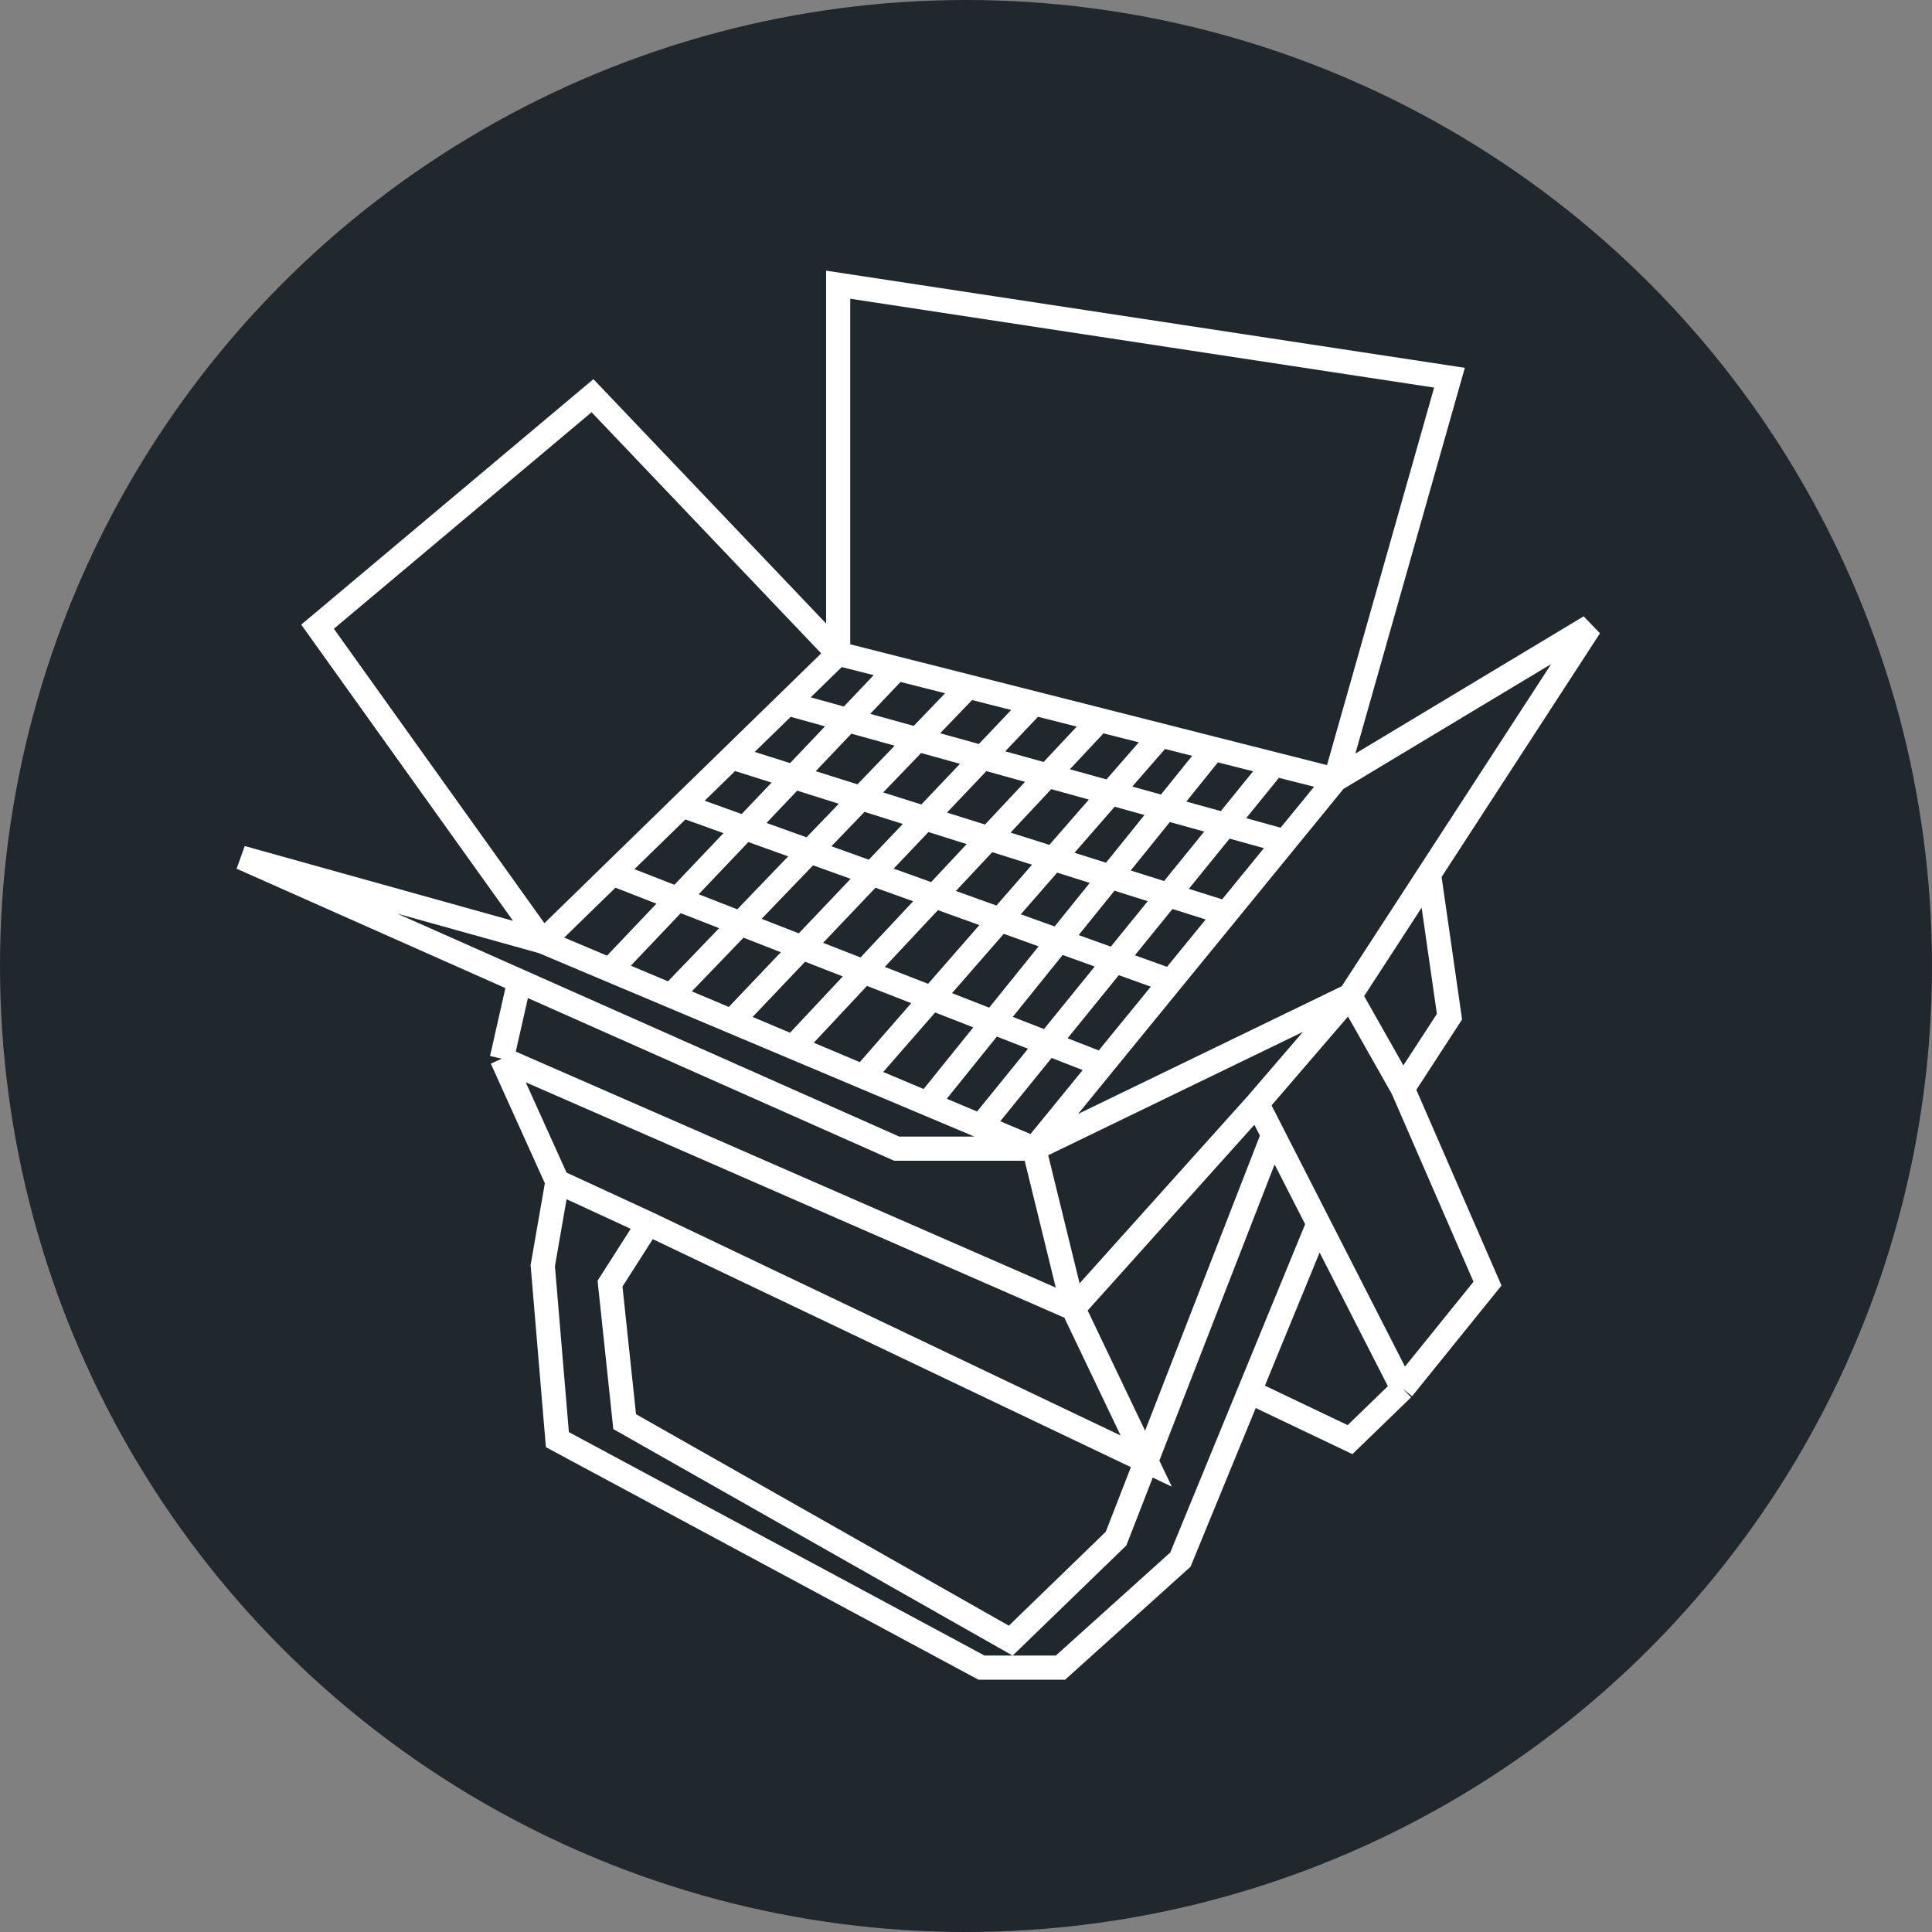
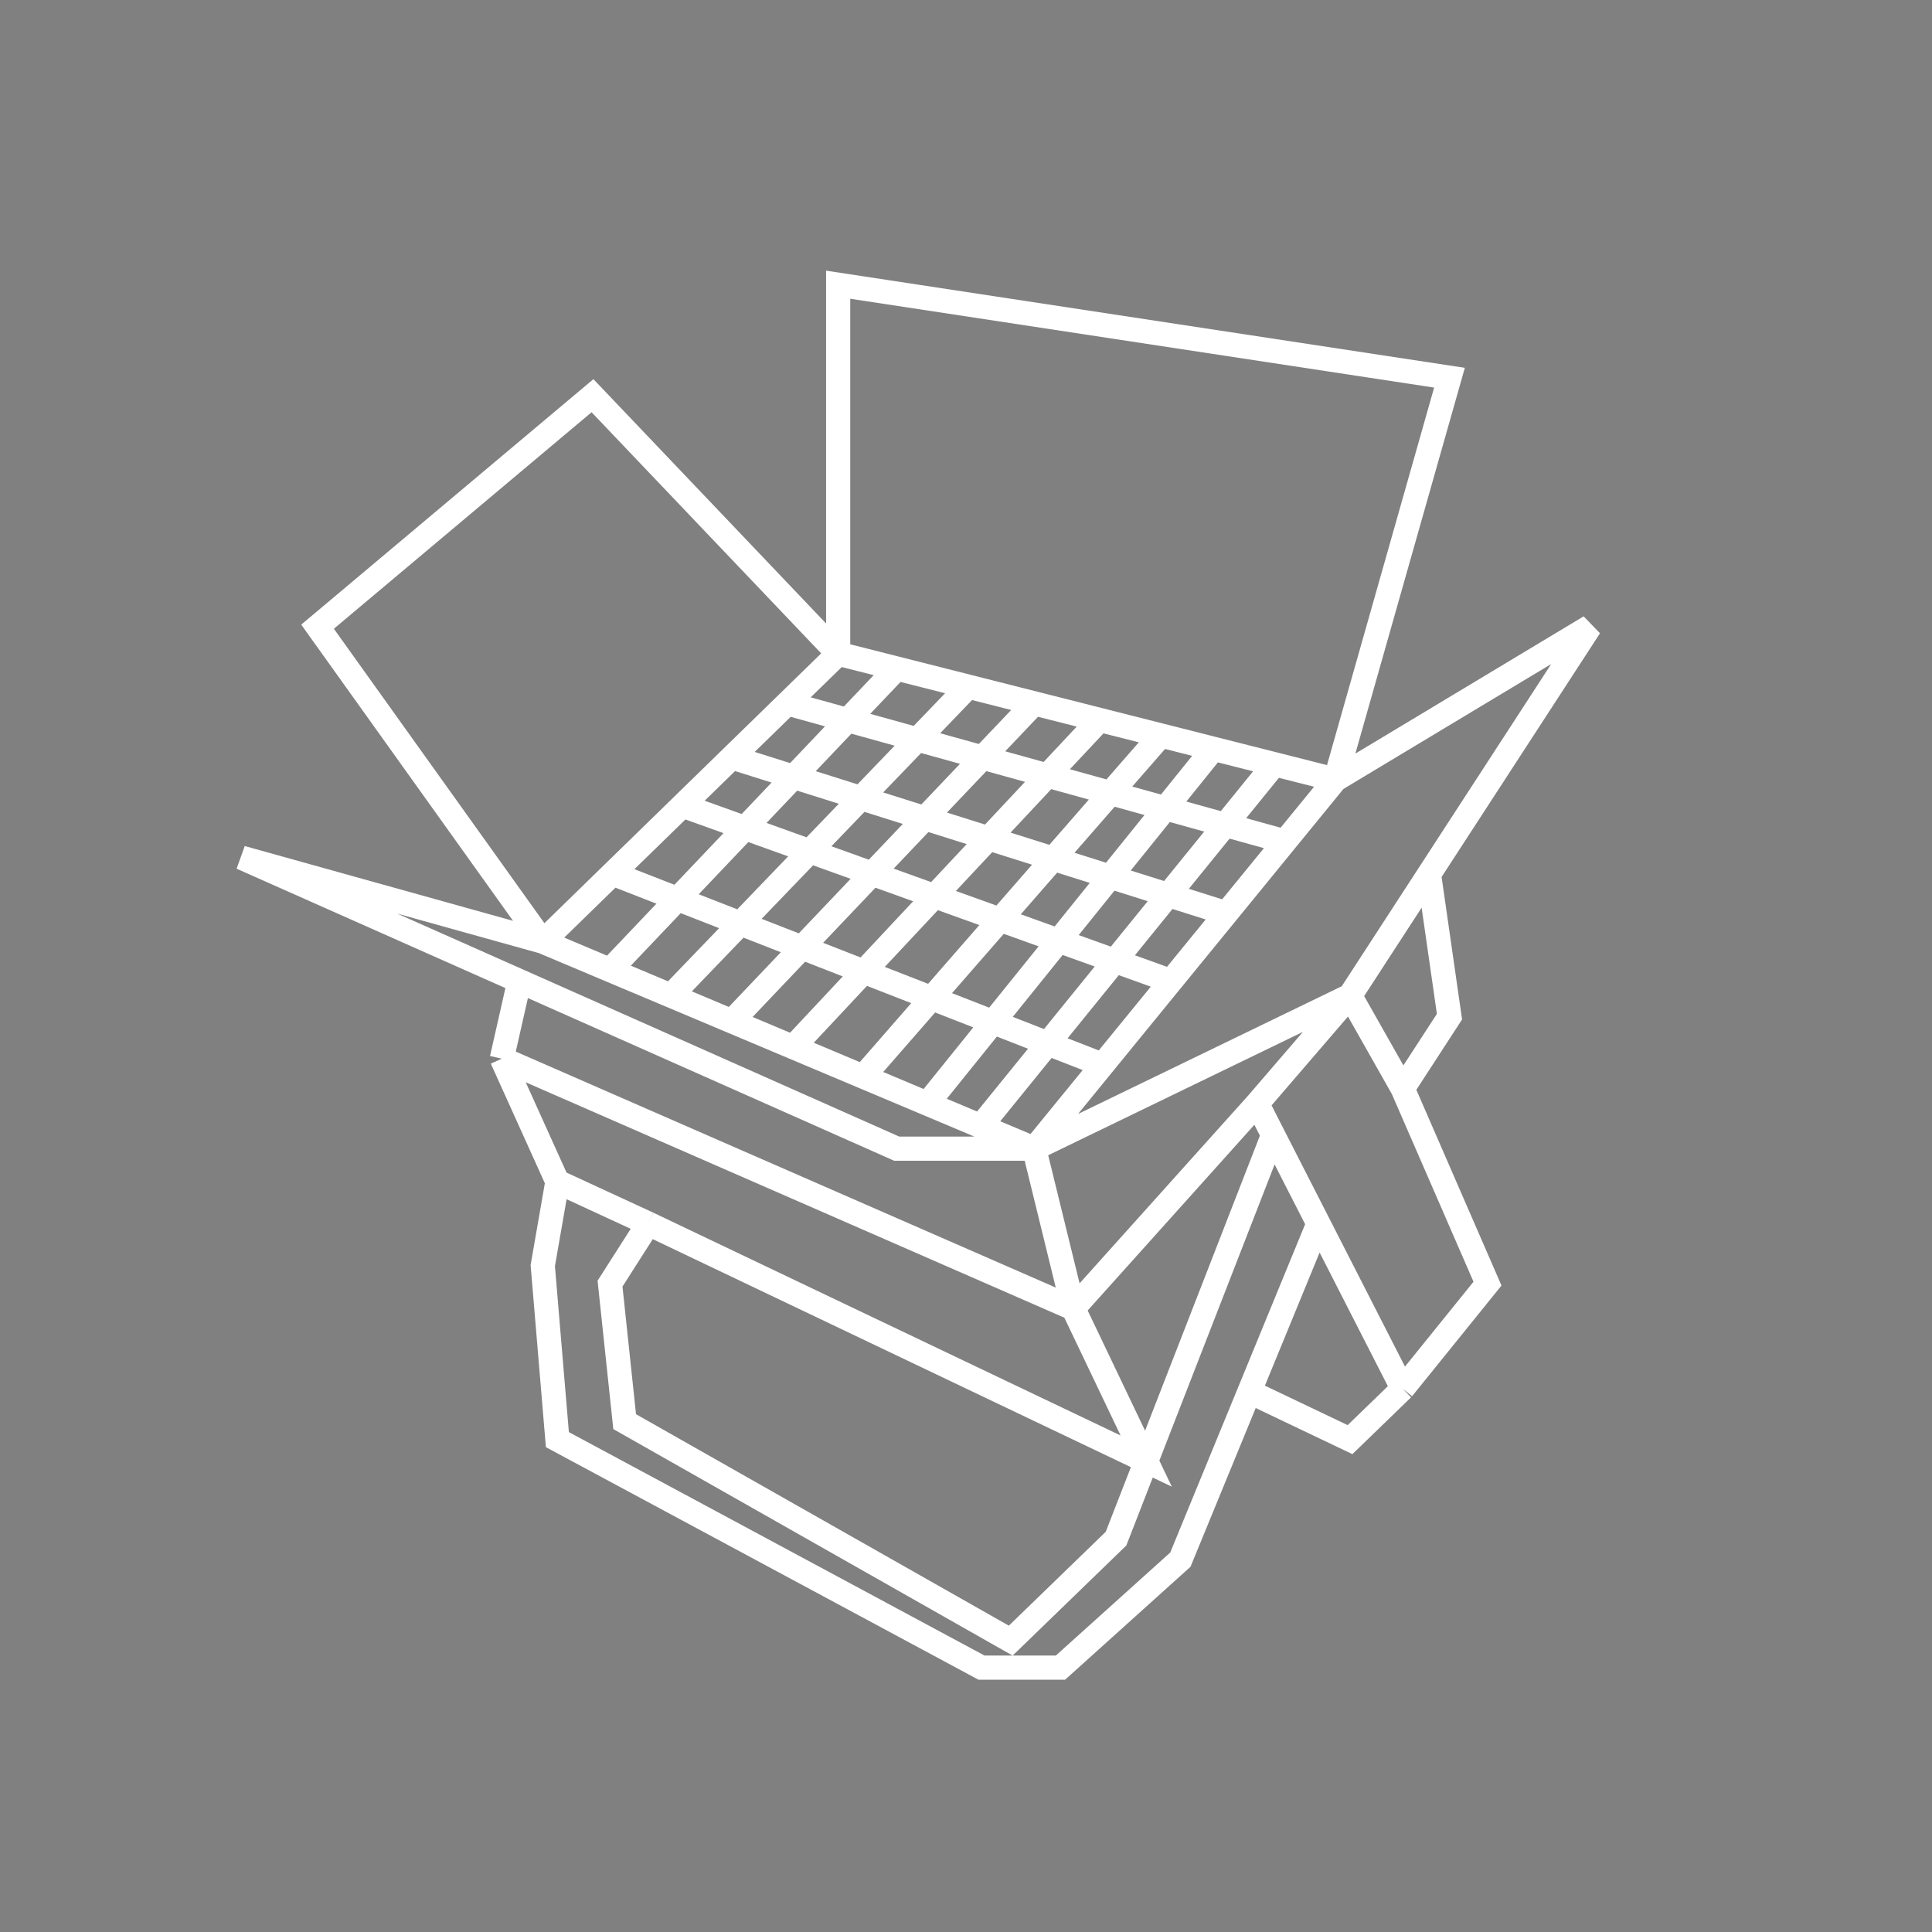
<svg xmlns="http://www.w3.org/2000/svg" width="80" height="80" viewBox="0 0 80 80" fill="none">
  <rect x="0" y="0" width="80" height="80" fill="#808080" stroke="none" />
-   <circle cx="40" cy="40" r="40" fill="#20272D" />
  <path d="M22.475 38.992L13.149 25.95L24.534 16.385L34.707 27.068M22.475 38.992L10 35.514L21.506 40.624M22.475 38.992L25.26 40.166M22.475 38.992L25.366 36.174M34.707 27.068V11.789L60.02 15.64L55.297 32.285M34.707 27.068L37.129 27.682M34.707 27.068L32.598 29.124M55.297 32.285L65.833 25.95L59.172 36.198M55.297 32.285L52.77 31.645M55.297 32.285L53.208 34.843M42.822 47.563L55.902 41.228M42.822 47.563H37.129L21.506 40.624M42.822 47.563L44.443 54.179M42.822 47.563L40.61 46.632M42.822 47.563L45.654 44.094M55.902 41.228L59.172 36.198M55.902 41.228L58.082 45.079M55.902 41.228L52.055 45.7M21.506 40.624L20.779 43.837M20.779 43.837L44.443 54.179M20.779 43.837L23.08 48.93M44.443 54.179L52.055 45.7M44.443 54.179L47.462 60.5L26.846 50.669M59.172 36.198L60.02 42.098L58.082 45.079M58.082 45.079L61.594 53.153L58.082 57.501M58.082 57.501L54.593 50.669M58.082 57.501L55.902 59.612L51.735 57.625M52.055 45.7L52.717 46.997M54.593 50.669L52.717 46.997M54.593 50.669L51.735 57.625M23.08 48.93L22.475 52.408L23.08 59.612L40.642 69.053H43.912L48.877 64.581L51.735 57.625M23.08 48.93L26.846 50.669M52.717 46.997L46.213 63.711L41.853 67.935L25.866 58.867L25.26 53.153L26.846 50.669M37.129 27.682L25.26 40.166M37.129 27.682L40.092 28.432M25.26 40.166L27.783 41.228M40.092 28.432L27.783 41.228M40.092 28.432L42.822 29.124M27.783 41.228L30.303 42.29M42.822 29.124L30.303 42.29M42.822 29.124L45.53 29.81M30.303 42.29L32.841 43.359M45.53 29.81L32.841 43.359M45.53 29.81L48.068 30.453M32.841 43.359L35.741 44.581M48.068 30.453L35.741 44.581M48.068 30.453L50.243 31.005M35.741 44.581L38.398 45.7M50.243 31.005L38.398 45.7M50.243 31.005L52.77 31.645M38.398 45.7L40.61 46.632M52.77 31.645L40.61 46.632M53.208 34.843L32.598 29.124M53.208 34.843L50.779 37.818M32.598 29.124L30.303 31.361M30.303 31.361L50.779 37.818M30.303 31.361L28.257 33.356M50.779 37.818L48.487 40.624M48.487 40.624L28.257 33.356M48.487 40.624L45.654 44.094M28.257 33.356L25.366 36.174M25.366 36.174L45.654 44.094" stroke="url(#paint0_linear)" />
  <defs>
    <linearGradient id="paint0_linear" x1="10" y1="11.789" x2="61.172" y2="78.977" gradientUnits="userSpaceOnUse">
      <stop stop-color="white" />
      <stop offset="1" stop-color="white" />
    </linearGradient>
  </defs>
</svg>